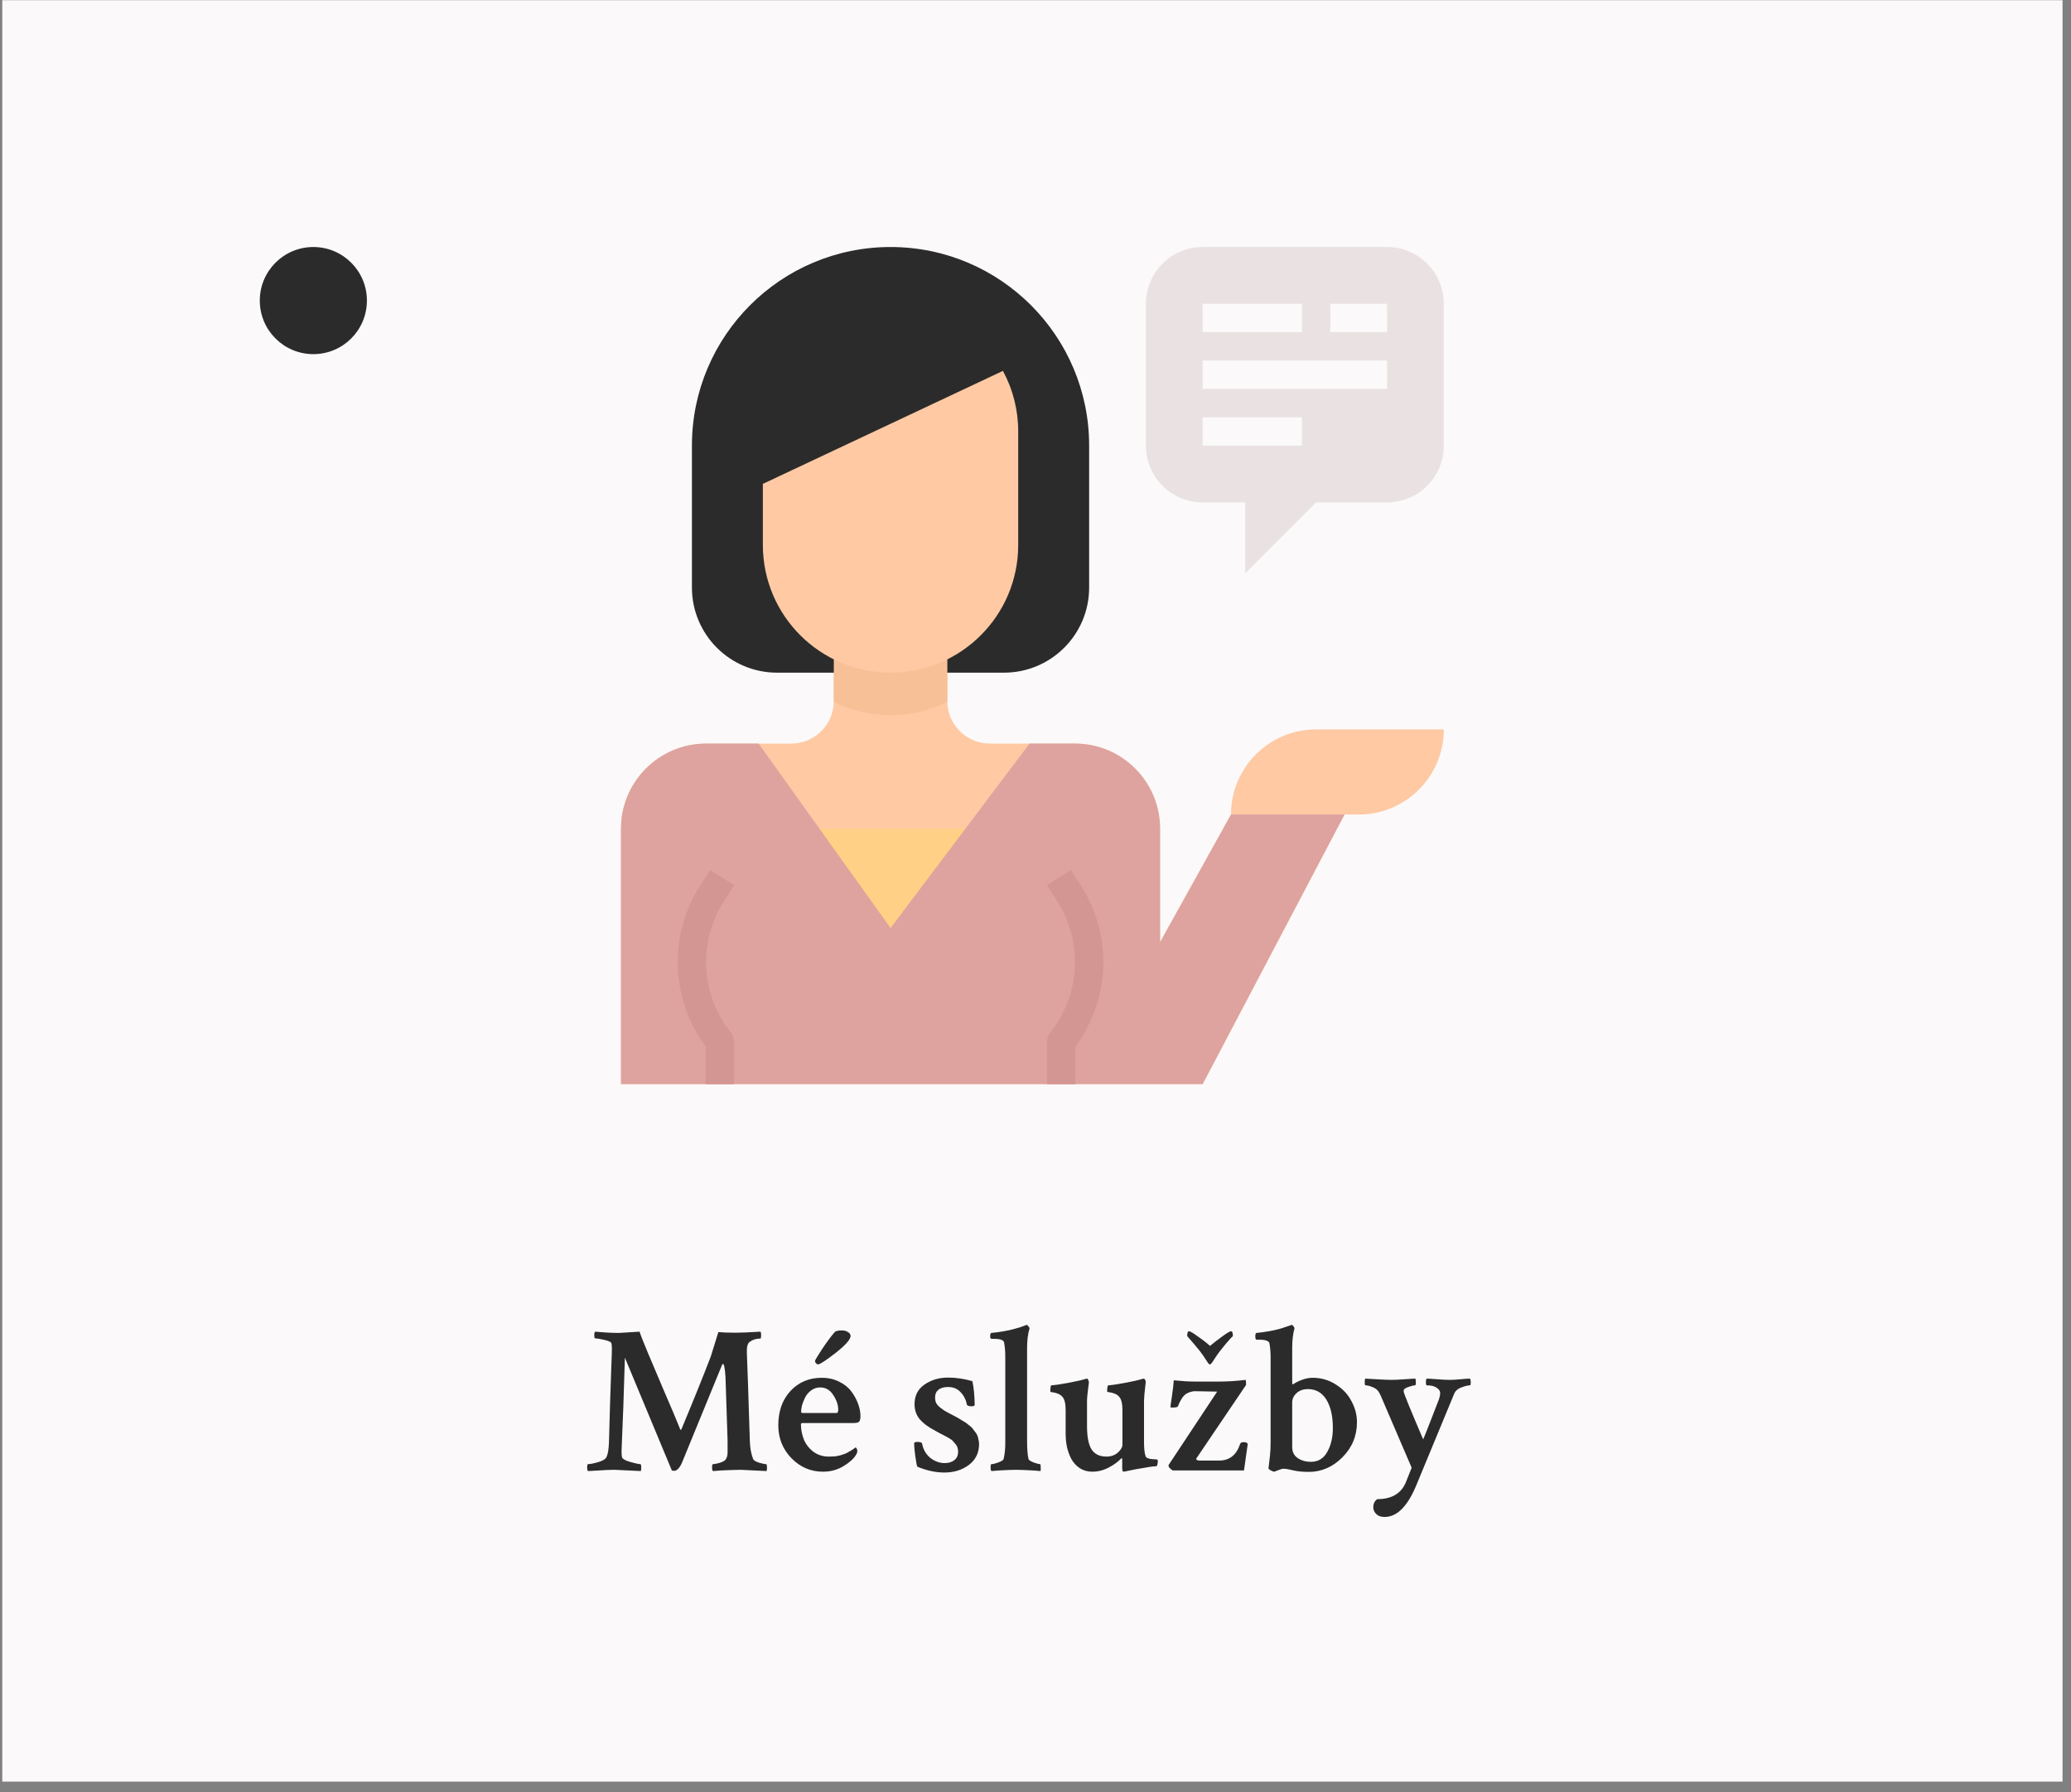
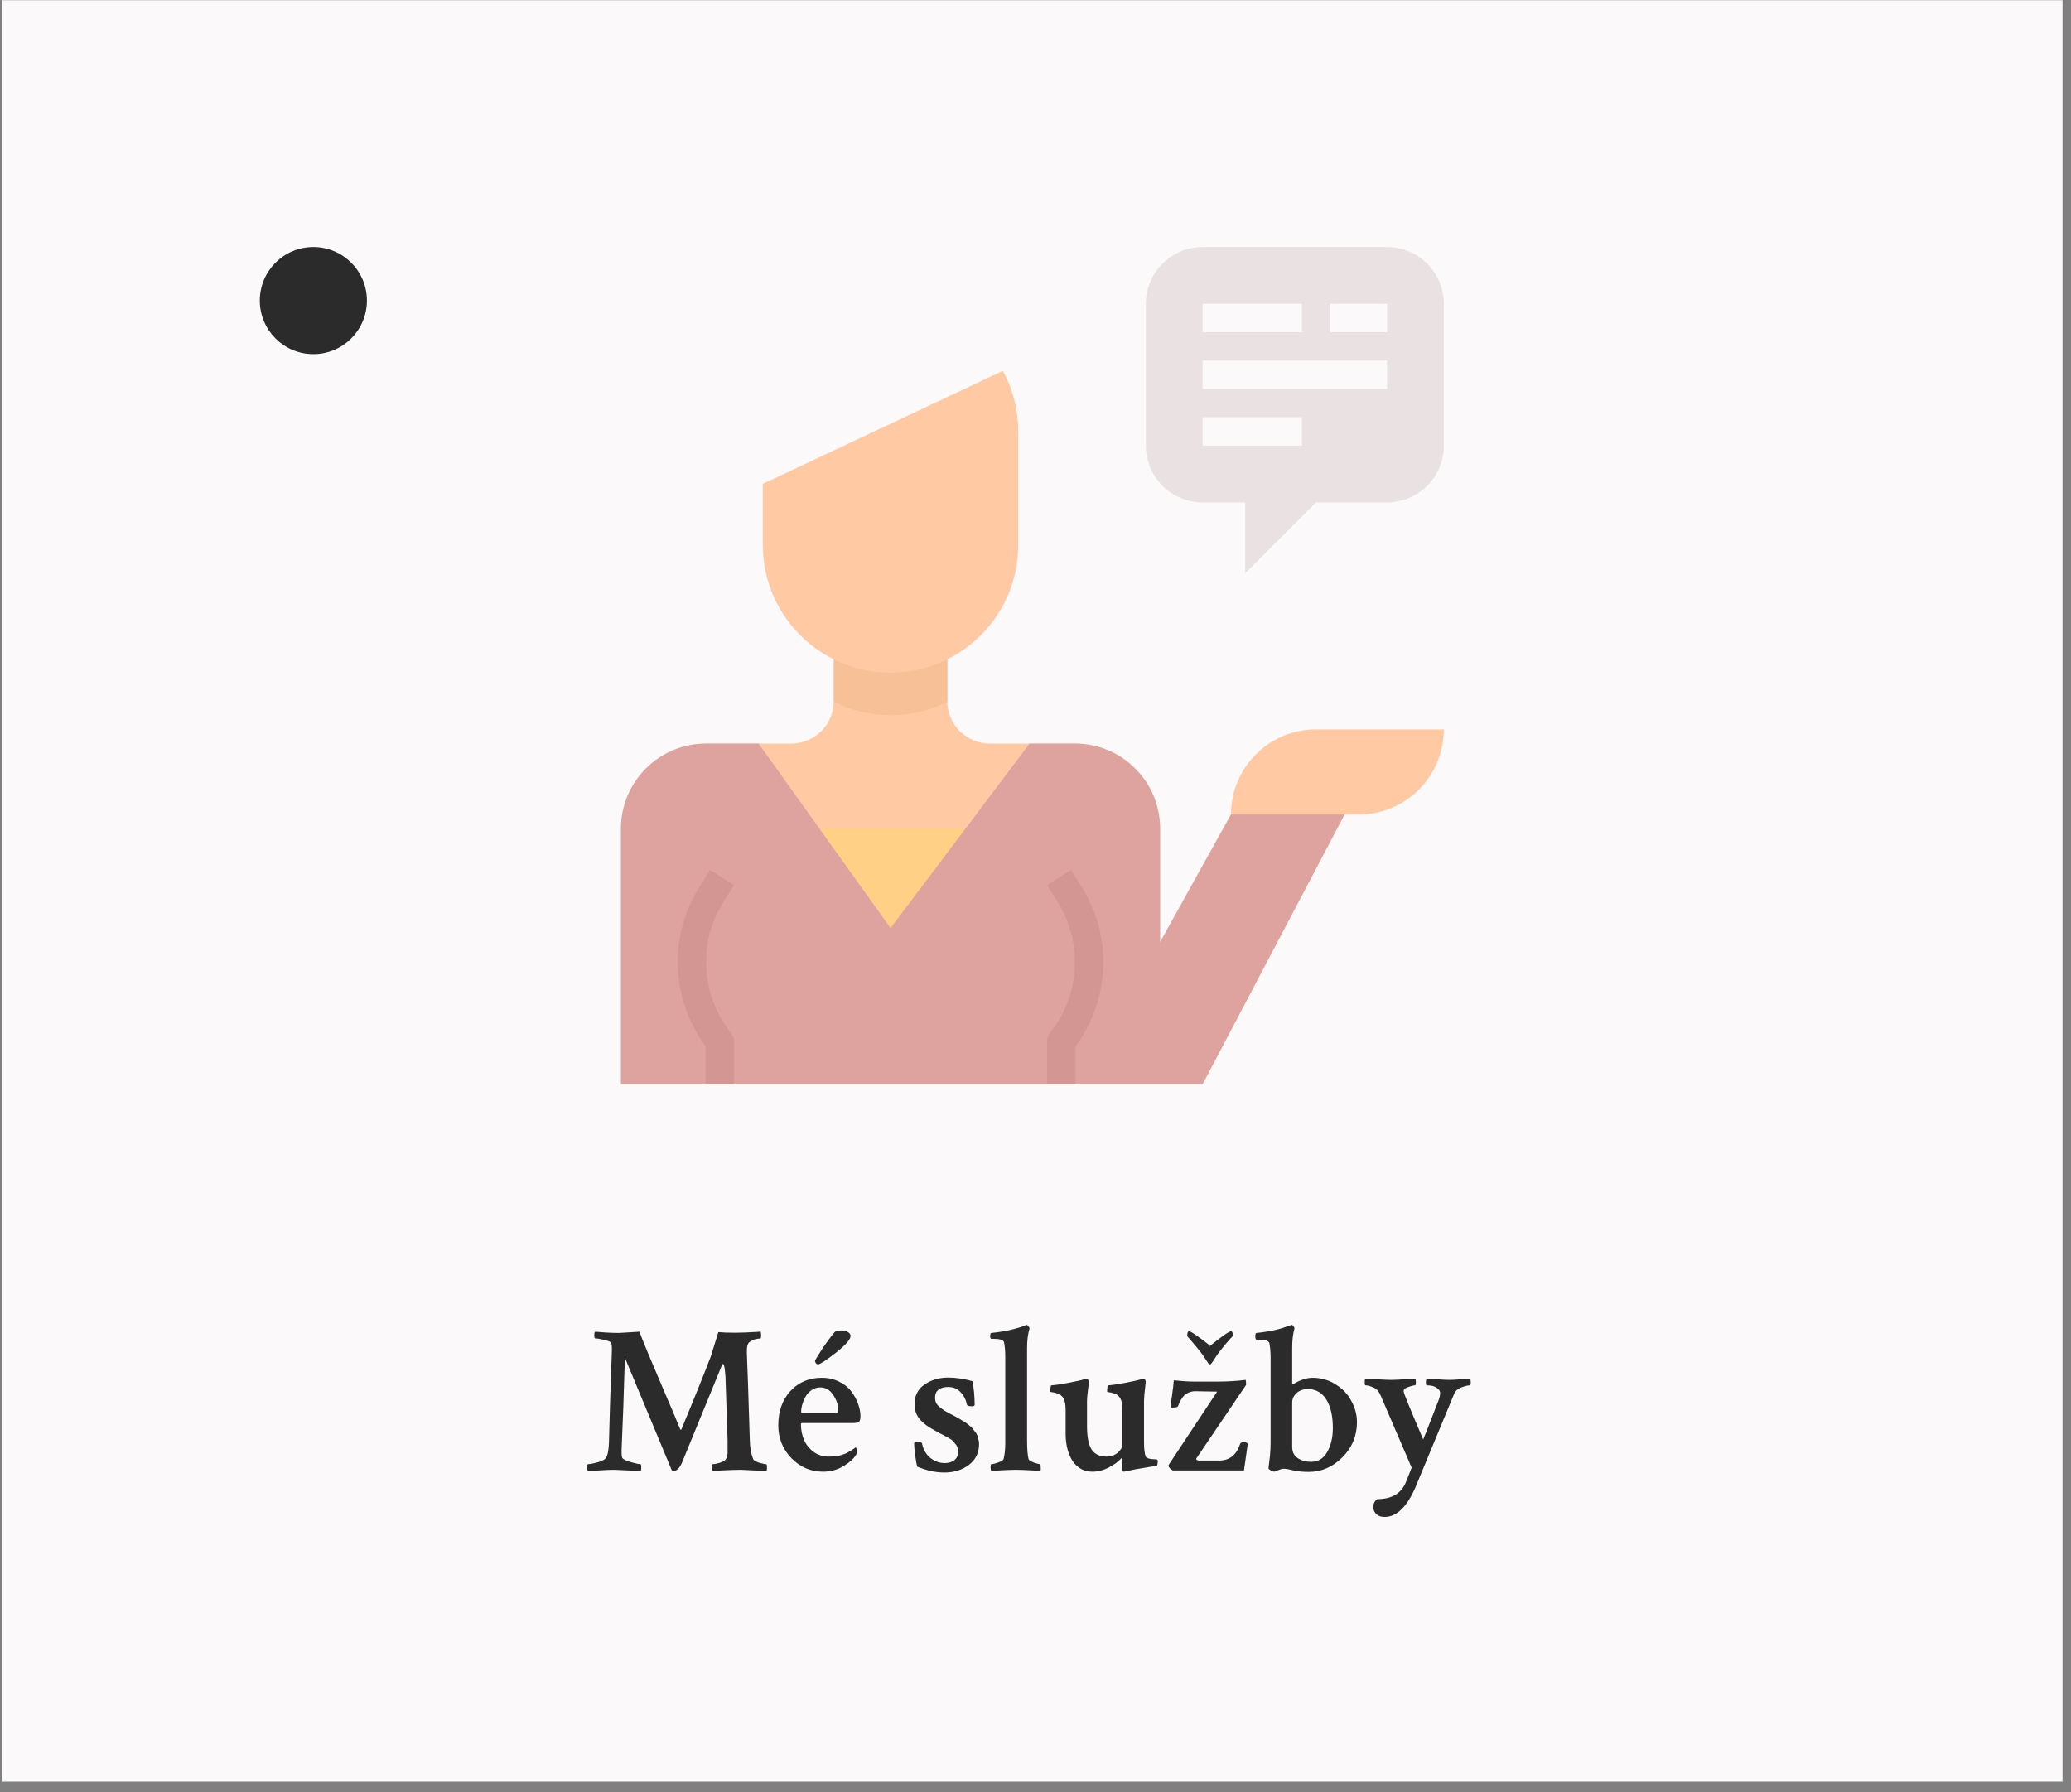
<svg xmlns="http://www.w3.org/2000/svg" width="193" height="167" viewBox="0 0 193 167" fill="none">
  <rect x="0" y="0" width="193" height="167" fill="#808080" stroke="none" />
  <rect x="0.211" y="0.018" width="192" height="166" fill="#FBF9F9" />
  <circle cx="29.202" cy="28.009" r="4.991" fill="#2B2B2B" />
  <path d="M57.688 124.206C57.753 124.206 58.391 124.167 59.602 124.089C59.719 124.453 59.986 125.13 60.402 126.12C60.819 127.097 61.327 128.294 61.926 129.714C62.538 131.12 63.026 132.279 63.391 133.19C63.391 133.216 63.41 133.229 63.449 133.229C63.488 133.229 63.508 133.21 63.508 133.171C64.654 130.423 65.565 128.164 66.242 126.393L66.945 124.128C67.336 124.167 67.87 124.186 68.547 124.186C69.055 124.186 69.829 124.154 70.871 124.089C70.91 124.141 70.93 124.245 70.93 124.401C70.93 124.623 70.904 124.733 70.852 124.733H70.812C70.461 124.733 70.142 124.837 69.856 125.046C69.66 125.189 69.576 125.541 69.602 126.1C69.654 127.259 69.745 129.948 69.875 134.167C69.888 134.87 69.992 135.469 70.188 135.964C70.24 136.081 70.422 136.192 70.734 136.296C71.047 136.387 71.268 136.432 71.398 136.432C71.451 136.432 71.477 136.55 71.477 136.784C71.477 136.901 71.463 136.999 71.438 137.077C69.875 136.999 69.074 136.96 69.035 136.96C68.775 136.96 68.501 136.966 68.215 136.979C67.928 136.992 67.609 137.005 67.258 137.018C66.919 137.044 66.646 137.064 66.438 137.077C66.385 137.025 66.359 136.927 66.359 136.784C66.359 136.55 66.385 136.432 66.438 136.432C66.581 136.432 66.789 136.393 67.062 136.315C67.336 136.224 67.518 136.127 67.609 136.022C67.74 135.853 67.805 135.625 67.805 135.339V134.245L67.609 128.307C67.557 127.5 67.479 127.097 67.375 127.097C67.336 127.097 67.303 127.136 67.277 127.214L63.547 136.315C63.325 136.81 63.078 137.057 62.805 137.057C62.753 137.057 62.688 137.044 62.609 137.018L58.234 126.511C58.143 129.753 58.039 132.656 57.922 135.222C57.922 135.508 57.941 135.71 57.98 135.827C58.046 135.97 58.306 136.107 58.762 136.237C59.217 136.367 59.523 136.432 59.68 136.432C59.732 136.432 59.758 136.55 59.758 136.784C59.758 136.901 59.745 136.999 59.719 137.077C58.156 136.999 57.336 136.96 57.258 136.96C56.906 136.96 56.438 136.979 55.852 137.018C55.279 137.057 54.927 137.077 54.797 137.077C54.745 137.025 54.719 136.921 54.719 136.765C54.719 136.543 54.745 136.432 54.797 136.432C55.005 136.432 55.331 136.367 55.773 136.237C56.216 136.107 56.47 135.938 56.535 135.729C56.652 135.495 56.724 135.059 56.75 134.421C56.776 133.431 56.809 132.266 56.848 130.925C56.9 129.571 56.939 128.418 56.965 127.468C57.004 126.517 57.023 125.925 57.023 125.69C57.023 125.443 57.004 125.261 56.965 125.143C56.926 125.039 56.704 124.942 56.301 124.85C55.91 124.759 55.63 124.714 55.461 124.714C55.409 124.714 55.383 124.603 55.383 124.382C55.383 124.238 55.409 124.141 55.461 124.089C55.656 124.102 55.988 124.128 56.457 124.167C56.939 124.193 57.349 124.206 57.688 124.206ZM78.449 123.972C78.658 123.972 78.827 124.011 78.957 124.089C79.087 124.154 79.172 124.225 79.211 124.304C79.25 124.369 79.269 124.427 79.269 124.479C79.269 124.805 78.807 125.332 77.883 126.061C76.958 126.778 76.412 127.136 76.242 127.136C76.177 127.136 76.112 127.103 76.047 127.038C75.982 126.96 75.949 126.888 75.949 126.823C75.949 126.758 76.171 126.387 76.613 125.71C77.069 125.033 77.46 124.505 77.785 124.128C77.889 124.024 78.111 123.972 78.449 123.972ZM76.438 129.284C76.125 129.284 75.845 129.375 75.598 129.557C75.35 129.74 75.162 129.961 75.031 130.222C74.901 130.482 74.803 130.729 74.738 130.964C74.686 131.185 74.66 131.374 74.66 131.53C74.66 131.621 74.699 131.667 74.777 131.667H77.941C78.059 131.667 78.117 131.569 78.117 131.374C78.117 130.918 77.961 130.456 77.648 129.987C77.349 129.518 76.945 129.284 76.438 129.284ZM76.574 128.386C77.186 128.386 77.733 128.509 78.215 128.757C78.697 128.991 79.074 129.297 79.348 129.675C79.621 130.039 79.829 130.423 79.973 130.827C80.116 131.218 80.188 131.595 80.188 131.96C80.188 132.246 80.135 132.429 80.031 132.507C79.94 132.572 79.745 132.604 79.445 132.604H74.777C74.686 132.604 74.641 132.643 74.641 132.722C74.641 133.19 74.725 133.646 74.894 134.089C75.064 134.531 75.35 134.916 75.754 135.241C76.171 135.567 76.665 135.729 77.238 135.729C77.434 135.729 77.622 135.723 77.805 135.71C77.987 135.684 78.156 135.651 78.312 135.612C78.469 135.56 78.606 135.515 78.723 135.475C78.84 135.436 78.957 135.378 79.074 135.3C79.204 135.222 79.296 135.169 79.348 135.143C79.4 135.104 79.478 135.052 79.582 134.987C79.686 134.909 79.738 134.87 79.738 134.87C79.764 134.883 79.797 134.922 79.836 134.987C79.875 135.052 79.894 135.117 79.894 135.182C79.894 135.326 79.856 135.449 79.777 135.554C79.582 135.905 79.198 136.257 78.625 136.608C78.052 136.96 77.408 137.136 76.691 137.136C75.559 137.136 74.582 136.719 73.762 135.886C72.941 135.039 72.531 134.017 72.531 132.819C72.531 131.504 72.909 130.436 73.664 129.616C74.432 128.796 75.402 128.386 76.574 128.386ZM88.352 128.366C89.081 128.366 89.836 128.477 90.617 128.698C90.747 129.284 90.819 130.013 90.832 130.886C90.832 130.99 90.747 131.042 90.578 131.042C90.292 131.042 90.135 130.99 90.109 130.886C90.018 130.43 89.823 130.046 89.523 129.733C89.237 129.408 88.846 129.245 88.352 129.245C87.974 129.245 87.674 129.33 87.453 129.499C87.245 129.668 87.141 129.909 87.141 130.222C87.141 130.404 87.173 130.573 87.238 130.729C87.316 130.873 87.434 131.009 87.59 131.14C87.759 131.27 87.902 131.374 88.019 131.452C88.15 131.53 88.338 131.634 88.586 131.765C88.677 131.817 88.742 131.849 88.781 131.862C88.807 131.875 88.905 131.927 89.074 132.018C89.243 132.11 89.348 132.168 89.387 132.194C89.439 132.22 89.543 132.285 89.699 132.39C89.868 132.481 89.986 132.552 90.051 132.604C90.116 132.656 90.213 132.735 90.344 132.839C90.487 132.943 90.585 133.034 90.637 133.112C90.702 133.19 90.78 133.294 90.871 133.425C90.975 133.542 91.047 133.659 91.086 133.776C91.125 133.88 91.158 134.004 91.184 134.147C91.223 134.278 91.242 134.414 91.242 134.557C91.242 135.378 90.923 136.029 90.285 136.511C89.66 136.979 88.898 137.214 88 137.214C87.193 137.214 86.353 137.031 85.481 136.667C85.415 136.446 85.35 136.087 85.285 135.593C85.22 135.085 85.188 134.707 85.188 134.46C85.266 134.395 85.357 134.362 85.461 134.362C85.76 134.362 85.917 134.414 85.93 134.518C86.034 135.065 86.288 135.508 86.691 135.847C87.108 136.172 87.557 136.335 88.039 136.335C88.404 136.335 88.703 136.244 88.938 136.061C89.172 135.879 89.289 135.612 89.289 135.261C89.289 135.13 89.269 135.013 89.231 134.909C89.204 134.792 89.146 134.681 89.055 134.577C88.963 134.46 88.885 134.369 88.82 134.304C88.768 134.225 88.651 134.134 88.469 134.03C88.299 133.926 88.169 133.854 88.078 133.815C88 133.763 87.837 133.679 87.59 133.561C87.356 133.431 87.193 133.34 87.102 133.288C86.503 132.975 86.04 132.63 85.715 132.253C85.389 131.862 85.227 131.393 85.227 130.847C85.227 130.052 85.539 129.44 86.164 129.011C86.789 128.581 87.518 128.366 88.352 128.366ZM95.715 134.206C95.715 135.013 95.76 135.599 95.852 135.964C95.878 136.055 96.034 136.159 96.32 136.276C96.62 136.38 96.822 136.432 96.926 136.432C96.965 136.432 96.984 136.524 96.984 136.706C96.997 136.888 96.991 137.012 96.965 137.077C96.783 137.064 96.535 137.044 96.223 137.018C95.923 137.005 95.65 136.992 95.402 136.979C95.155 136.966 94.921 136.96 94.699 136.96C94.452 136.96 94.204 136.966 93.957 136.979C93.71 136.992 93.436 137.005 93.137 137.018C92.837 137.044 92.59 137.064 92.394 137.077C92.342 137.025 92.316 136.908 92.316 136.725C92.316 136.53 92.342 136.432 92.394 136.432C92.538 136.432 92.753 136.38 93.039 136.276C93.338 136.159 93.501 136.055 93.527 135.964C93.632 135.508 93.684 135.026 93.684 134.518V126.393C93.684 125.899 93.644 125.456 93.566 125.065C93.501 124.857 93.176 124.753 92.59 124.753H92.394C92.316 124.753 92.277 124.675 92.277 124.518C92.277 124.31 92.316 124.206 92.394 124.206C92.798 124.167 93.182 124.115 93.547 124.05C93.912 123.985 94.211 123.919 94.445 123.854C94.693 123.789 94.901 123.731 95.07 123.679C95.253 123.613 95.396 123.561 95.5 123.522L95.637 123.464H95.676C95.728 123.464 95.78 123.503 95.832 123.581C95.897 123.659 95.936 123.724 95.949 123.776C95.793 124.271 95.715 124.883 95.715 125.612V134.206ZM106.613 130.495V134.362C106.613 134.987 106.665 135.443 106.77 135.729C106.809 135.794 106.88 135.847 106.984 135.886C107.102 135.925 107.219 135.951 107.336 135.964C107.453 135.977 107.557 135.983 107.648 135.983C107.753 135.983 107.811 135.99 107.824 136.003C107.876 136.016 107.902 136.074 107.902 136.179C107.902 136.231 107.889 136.322 107.863 136.452C107.837 136.569 107.798 136.628 107.746 136.628C107.564 136.628 107.329 136.654 107.043 136.706C106.77 136.745 106.503 136.791 106.242 136.843C105.982 136.882 105.734 136.927 105.5 136.979C105.266 137.031 105.077 137.071 104.934 137.097C104.79 137.123 104.719 137.136 104.719 137.136C104.628 137.136 104.582 137.031 104.582 136.823V135.964C104.569 135.899 104.549 135.866 104.523 135.866C104.224 136.192 103.827 136.485 103.332 136.745C102.837 137.005 102.323 137.136 101.789 137.136C101.346 137.136 100.956 137.025 100.617 136.804C100.292 136.582 100.031 136.296 99.836 135.944C99.654 135.593 99.517 135.215 99.426 134.811C99.348 134.408 99.309 133.998 99.309 133.581V131.393C99.309 130.781 99.204 130.365 98.996 130.143C98.879 130.013 98.729 129.916 98.547 129.85C98.365 129.785 98.208 129.746 98.078 129.733C97.948 129.72 97.883 129.701 97.883 129.675C97.883 129.297 97.915 129.102 97.981 129.089C98.358 129.063 98.892 128.985 99.582 128.854C100.272 128.724 100.786 128.607 101.125 128.503C101.138 128.503 101.164 128.496 101.203 128.483C101.242 128.47 101.268 128.464 101.281 128.464C101.346 128.464 101.392 128.509 101.418 128.6C101.457 128.692 101.477 128.763 101.477 128.815C101.359 129.701 101.301 130.274 101.301 130.534V132.878C101.301 133.893 101.444 134.623 101.73 135.065C102.017 135.508 102.479 135.729 103.117 135.729C103.534 135.729 103.885 135.606 104.172 135.358C104.458 135.098 104.602 134.85 104.602 134.616V131.393C104.602 130.781 104.497 130.365 104.289 130.143C104.185 130.013 104.035 129.916 103.84 129.85C103.658 129.785 103.501 129.746 103.371 129.733C103.241 129.72 103.176 129.701 103.176 129.675C103.176 129.297 103.215 129.102 103.293 129.089C103.658 129.063 104.185 128.985 104.875 128.854C105.565 128.724 106.079 128.607 106.418 128.503C106.431 128.503 106.457 128.496 106.496 128.483C106.548 128.47 106.574 128.464 106.574 128.464C106.639 128.464 106.691 128.509 106.73 128.6C106.77 128.692 106.783 128.763 106.77 128.815C106.665 129.701 106.613 130.261 106.613 130.495ZM112.766 125.417C113.091 125.143 113.469 124.85 113.898 124.538C114.341 124.212 114.615 124.05 114.719 124.05C114.836 124.05 114.895 124.199 114.895 124.499C114.882 124.512 114.816 124.577 114.699 124.694C114.595 124.811 114.445 124.981 114.25 125.202C114.068 125.423 113.879 125.658 113.684 125.905C113.592 126.022 113.501 126.146 113.41 126.276C113.332 126.393 113.247 126.524 113.156 126.667C113.078 126.797 113.013 126.895 112.961 126.96C112.883 127.077 112.818 127.136 112.766 127.136C112.688 127.136 112.616 127.077 112.551 126.96C112.251 126.491 112.004 126.133 111.809 125.886C111.561 125.573 111.171 125.111 110.637 124.499C110.637 124.199 110.695 124.05 110.812 124.05C110.917 124.05 111.19 124.212 111.633 124.538C112.089 124.85 112.466 125.143 112.766 125.417ZM111.477 135.964C111.477 136.003 111.509 136.035 111.574 136.061C111.639 136.087 111.685 136.1 111.711 136.1H113.605C114.569 136.1 115.22 135.593 115.559 134.577C115.598 134.447 115.708 134.382 115.891 134.382C116.086 134.382 116.216 134.434 116.281 134.538L115.93 137.018H109.289C109.029 136.862 108.898 136.712 108.898 136.569C108.898 136.53 108.905 136.504 108.918 136.491L113.43 129.675L111.359 129.636C111.229 129.636 111.105 129.655 110.988 129.694C110.871 129.72 110.767 129.759 110.676 129.811C110.585 129.85 110.493 129.909 110.402 129.987C110.324 130.065 110.259 130.137 110.207 130.202C110.168 130.267 110.116 130.352 110.051 130.456C109.999 130.547 109.96 130.619 109.934 130.671C109.908 130.723 109.875 130.794 109.836 130.886C109.797 130.977 109.777 131.029 109.777 131.042C109.738 131.12 109.576 131.159 109.289 131.159C109.146 131.159 109.074 131.146 109.074 131.12C109.074 131.055 109.12 130.723 109.211 130.124C109.302 129.512 109.361 129.011 109.387 128.62C110.155 128.698 110.773 128.737 111.242 128.737H113.625C114.406 128.737 115.227 128.685 116.086 128.581C116.112 128.646 116.125 128.802 116.125 129.05L111.633 135.69C111.529 135.821 111.477 135.912 111.477 135.964ZM122.316 128.386C123.124 128.386 123.846 128.594 124.484 129.011C125.135 129.414 125.624 129.935 125.949 130.573C126.288 131.198 126.457 131.849 126.457 132.526C126.457 133.802 126.001 134.896 125.09 135.807C124.191 136.706 123.15 137.155 121.965 137.155C121.418 137.155 120.943 137.11 120.539 137.018C120.135 136.914 119.829 136.862 119.621 136.862C119.504 136.862 119.335 136.908 119.113 136.999C118.892 137.09 118.762 137.136 118.723 137.136C118.684 137.136 118.586 137.097 118.43 137.018C118.286 136.94 118.215 136.875 118.215 136.823C118.215 136.784 118.228 136.667 118.254 136.472C118.28 136.276 118.312 135.996 118.352 135.632C118.391 135.267 118.41 134.87 118.41 134.44V126.472C118.41 125.977 118.371 125.534 118.293 125.143C118.228 124.935 117.889 124.831 117.277 124.831H117.102C117.023 124.831 116.984 124.727 116.984 124.518C116.984 124.31 117.023 124.206 117.102 124.206C117.505 124.167 117.889 124.115 118.254 124.05C118.618 123.985 118.918 123.919 119.152 123.854C119.4 123.789 119.608 123.724 119.777 123.659C119.96 123.594 120.096 123.548 120.188 123.522C120.292 123.483 120.344 123.464 120.344 123.464H120.383C120.435 123.464 120.487 123.503 120.539 123.581C120.591 123.646 120.624 123.711 120.637 123.776C120.493 124.284 120.422 124.896 120.422 125.612V128.737V128.757C120.422 128.796 120.422 128.828 120.422 128.854C120.422 128.867 120.422 128.893 120.422 128.932C120.435 128.972 120.448 128.991 120.461 128.991C120.487 128.991 120.513 128.985 120.539 128.972C120.721 128.841 120.982 128.711 121.32 128.581C121.672 128.451 122.004 128.386 122.316 128.386ZM121.887 129.44C121.457 129.44 121.105 129.564 120.832 129.811C120.559 130.059 120.422 130.352 120.422 130.69V134.831C120.422 135.287 120.591 135.632 120.93 135.866C121.281 136.1 121.691 136.218 122.16 136.218C122.837 136.218 123.345 135.912 123.684 135.3C124.035 134.688 124.211 133.946 124.211 133.073C124.211 131.953 124.009 131.068 123.605 130.417C123.202 129.766 122.629 129.44 121.887 129.44ZM129.68 128.581C129.966 128.581 130.376 128.561 130.91 128.522C131.444 128.483 131.776 128.464 131.906 128.464C131.932 128.555 131.945 128.672 131.945 128.815C131.945 128.998 131.919 129.089 131.867 129.089C131.737 129.089 131.529 129.141 131.242 129.245C130.969 129.336 130.826 129.44 130.812 129.557V129.675C130.839 129.883 131.444 131.367 132.629 134.128C132.733 133.893 132.987 133.255 133.391 132.214C133.794 131.159 134.029 130.554 134.094 130.397C134.172 130.176 134.211 129.974 134.211 129.792C134.211 129.623 134.107 129.466 133.898 129.323C133.69 129.167 133.378 129.089 132.961 129.089C132.909 129.089 132.883 128.991 132.883 128.796C132.883 128.627 132.909 128.516 132.961 128.464C133.117 128.464 133.436 128.483 133.918 128.522C134.4 128.561 134.797 128.581 135.109 128.581C135.383 128.581 135.715 128.561 136.105 128.522C136.509 128.483 136.802 128.464 136.984 128.464C137.036 128.542 137.062 128.646 137.062 128.776C137.062 128.985 137.036 129.089 136.984 129.089C136.802 129.089 136.535 129.154 136.184 129.284C135.845 129.414 135.624 129.61 135.52 129.87L131.945 138.503C131.138 140.404 130.168 141.354 129.035 141.354C128.697 141.354 128.436 141.263 128.254 141.081C128.072 140.899 127.98 140.69 127.98 140.456C127.98 140.117 128.104 139.863 128.352 139.694C129.706 139.694 130.598 139.16 131.027 138.093C131.34 137.311 131.516 136.869 131.555 136.765L128.703 130.124C128.599 129.89 128.521 129.74 128.469 129.675C128.339 129.479 128.143 129.336 127.883 129.245C127.635 129.141 127.427 129.089 127.258 129.089C127.206 129.089 127.18 128.998 127.18 128.815C127.18 128.607 127.199 128.49 127.238 128.464C127.316 128.464 127.661 128.483 128.273 128.522C128.898 128.561 129.367 128.581 129.68 128.581Z" fill="#2B2B2B" />
  <g clip-path="url(#clip0)">
    <path d="M129.262 23.018H112.076C109.155 23.018 106.788 25.386 106.788 28.307V41.527C106.788 44.447 109.155 46.815 112.076 46.815H116.042V53.425L122.652 46.815H129.262C132.183 46.815 134.55 44.447 134.55 41.527V28.307C134.55 25.386 132.183 23.018 129.262 23.018Z" fill="#EAE2E2" />
    <path d="M112.076 101.018L125.296 75.9H114.72L108.109 87.798V77.222C108.109 72.841 104.558 69.29 100.177 69.29H92.245C90.054 69.29 88.279 67.514 88.279 65.324V60.035H77.703V65.324C77.703 67.514 75.927 69.29 73.736 69.29H65.804C61.423 69.29 57.872 72.841 57.872 77.222V101.018H112.076Z" fill="#FEC9A3" />
    <path d="M68.402 101.018H65.758V97.503C62.506 93.123 62.289 87.193 65.212 82.587L66.179 81.064L68.412 82.481L67.445 84.002C65.034 87.801 65.302 92.712 68.113 96.226C68.3 96.46 68.402 96.752 68.402 97.052V101.018H68.402Z" fill="#F5B789" />
    <path d="M100.224 101.018H97.58V97.052C97.58 96.752 97.681 96.46 97.869 96.226C100.68 92.713 100.948 87.802 98.537 84.004L97.57 82.481L99.803 81.064L100.77 82.587C103.693 87.192 103.476 93.123 100.224 97.503V101.018H100.224Z" fill="#F5B789" />
-     <path d="M101.499 54.747V41.527C101.499 31.305 93.212 23.018 82.99 23.018C72.768 23.018 64.482 31.305 64.482 41.527V54.747C64.482 59.129 68.033 62.68 72.414 62.68H93.567C97.948 62.679 101.499 59.129 101.499 54.747Z" fill="#2B2B2B" />
    <path d="M126.618 75.9H114.719C114.719 71.519 118.27 67.968 122.651 67.968H134.55C134.55 72.349 130.999 75.9 126.618 75.9Z" fill="#FEC9A3" />
    <path d="M121.33 28.307H112.076V30.951H121.33V28.307Z" fill="#FBF9F9" />
    <path d="M129.262 28.307H123.974V30.951H129.262V28.307Z" fill="#FBF9F9" />
    <path d="M129.262 33.595H112.076V36.239H129.262V33.595Z" fill="#FBF9F9" />
    <path d="M121.33 38.883H112.076V41.527H121.33V38.883Z" fill="#FBF9F9" />
    <path d="M88.285 65.391C88.285 65.368 88.285 65.346 88.285 65.323V60.035H77.703V65.323C77.703 65.346 77.703 65.368 77.703 65.391C81.034 67.063 84.961 67.063 88.292 65.391H88.285Z" fill="#F7C097" />
    <path d="M71.092 45.089V50.781C71.092 57.353 76.419 62.679 82.991 62.679C89.562 62.679 94.889 57.353 94.889 50.781V40.205C94.892 38.234 94.403 36.293 93.465 34.56L71.092 45.089Z" fill="#FEC9A3" />
    <path d="M92.245 77.222H73.736V91.764H92.245V77.222Z" fill="#FFD085" />
    <path d="M114.72 75.9L108.109 87.798V77.222C108.109 72.841 104.558 69.29 100.177 69.29H95.947L82.991 86.476L70.696 69.29H65.804C61.423 69.29 57.872 72.841 57.872 77.222V101.018H112.076L125.296 75.9H114.72Z" fill="#DEA39F" />
-     <path d="M68.402 101.018H65.758V97.503C62.506 93.123 62.289 87.193 65.212 82.587L66.179 81.064L68.412 82.481L67.445 84.002C65.034 87.801 65.302 92.712 68.113 96.226C68.3 96.46 68.402 96.752 68.402 97.052V101.018H68.402Z" fill="#D49692" />
+     <path d="M68.402 101.018H65.758V97.503C62.506 93.123 62.289 87.193 65.212 82.587L66.179 81.064L68.412 82.481L67.445 84.002C65.034 87.801 65.302 92.712 68.113 96.226C68.3 96.46 68.402 96.752 68.402 97.052H68.402Z" fill="#D49692" />
    <path d="M100.224 101.018H97.58V97.052C97.58 96.752 97.681 96.46 97.869 96.226C100.68 92.713 100.948 87.802 98.537 84.004L97.57 82.481L99.803 81.064L100.77 82.587C103.693 87.192 103.476 93.123 100.224 97.503V101.018H100.224Z" fill="#D49692" />
  </g>
  <defs>
    <clipPath id="clip0">
      <rect width="78" height="78" fill="white" transform="translate(57.211 23.018)" />
    </clipPath>
  </defs>
</svg>